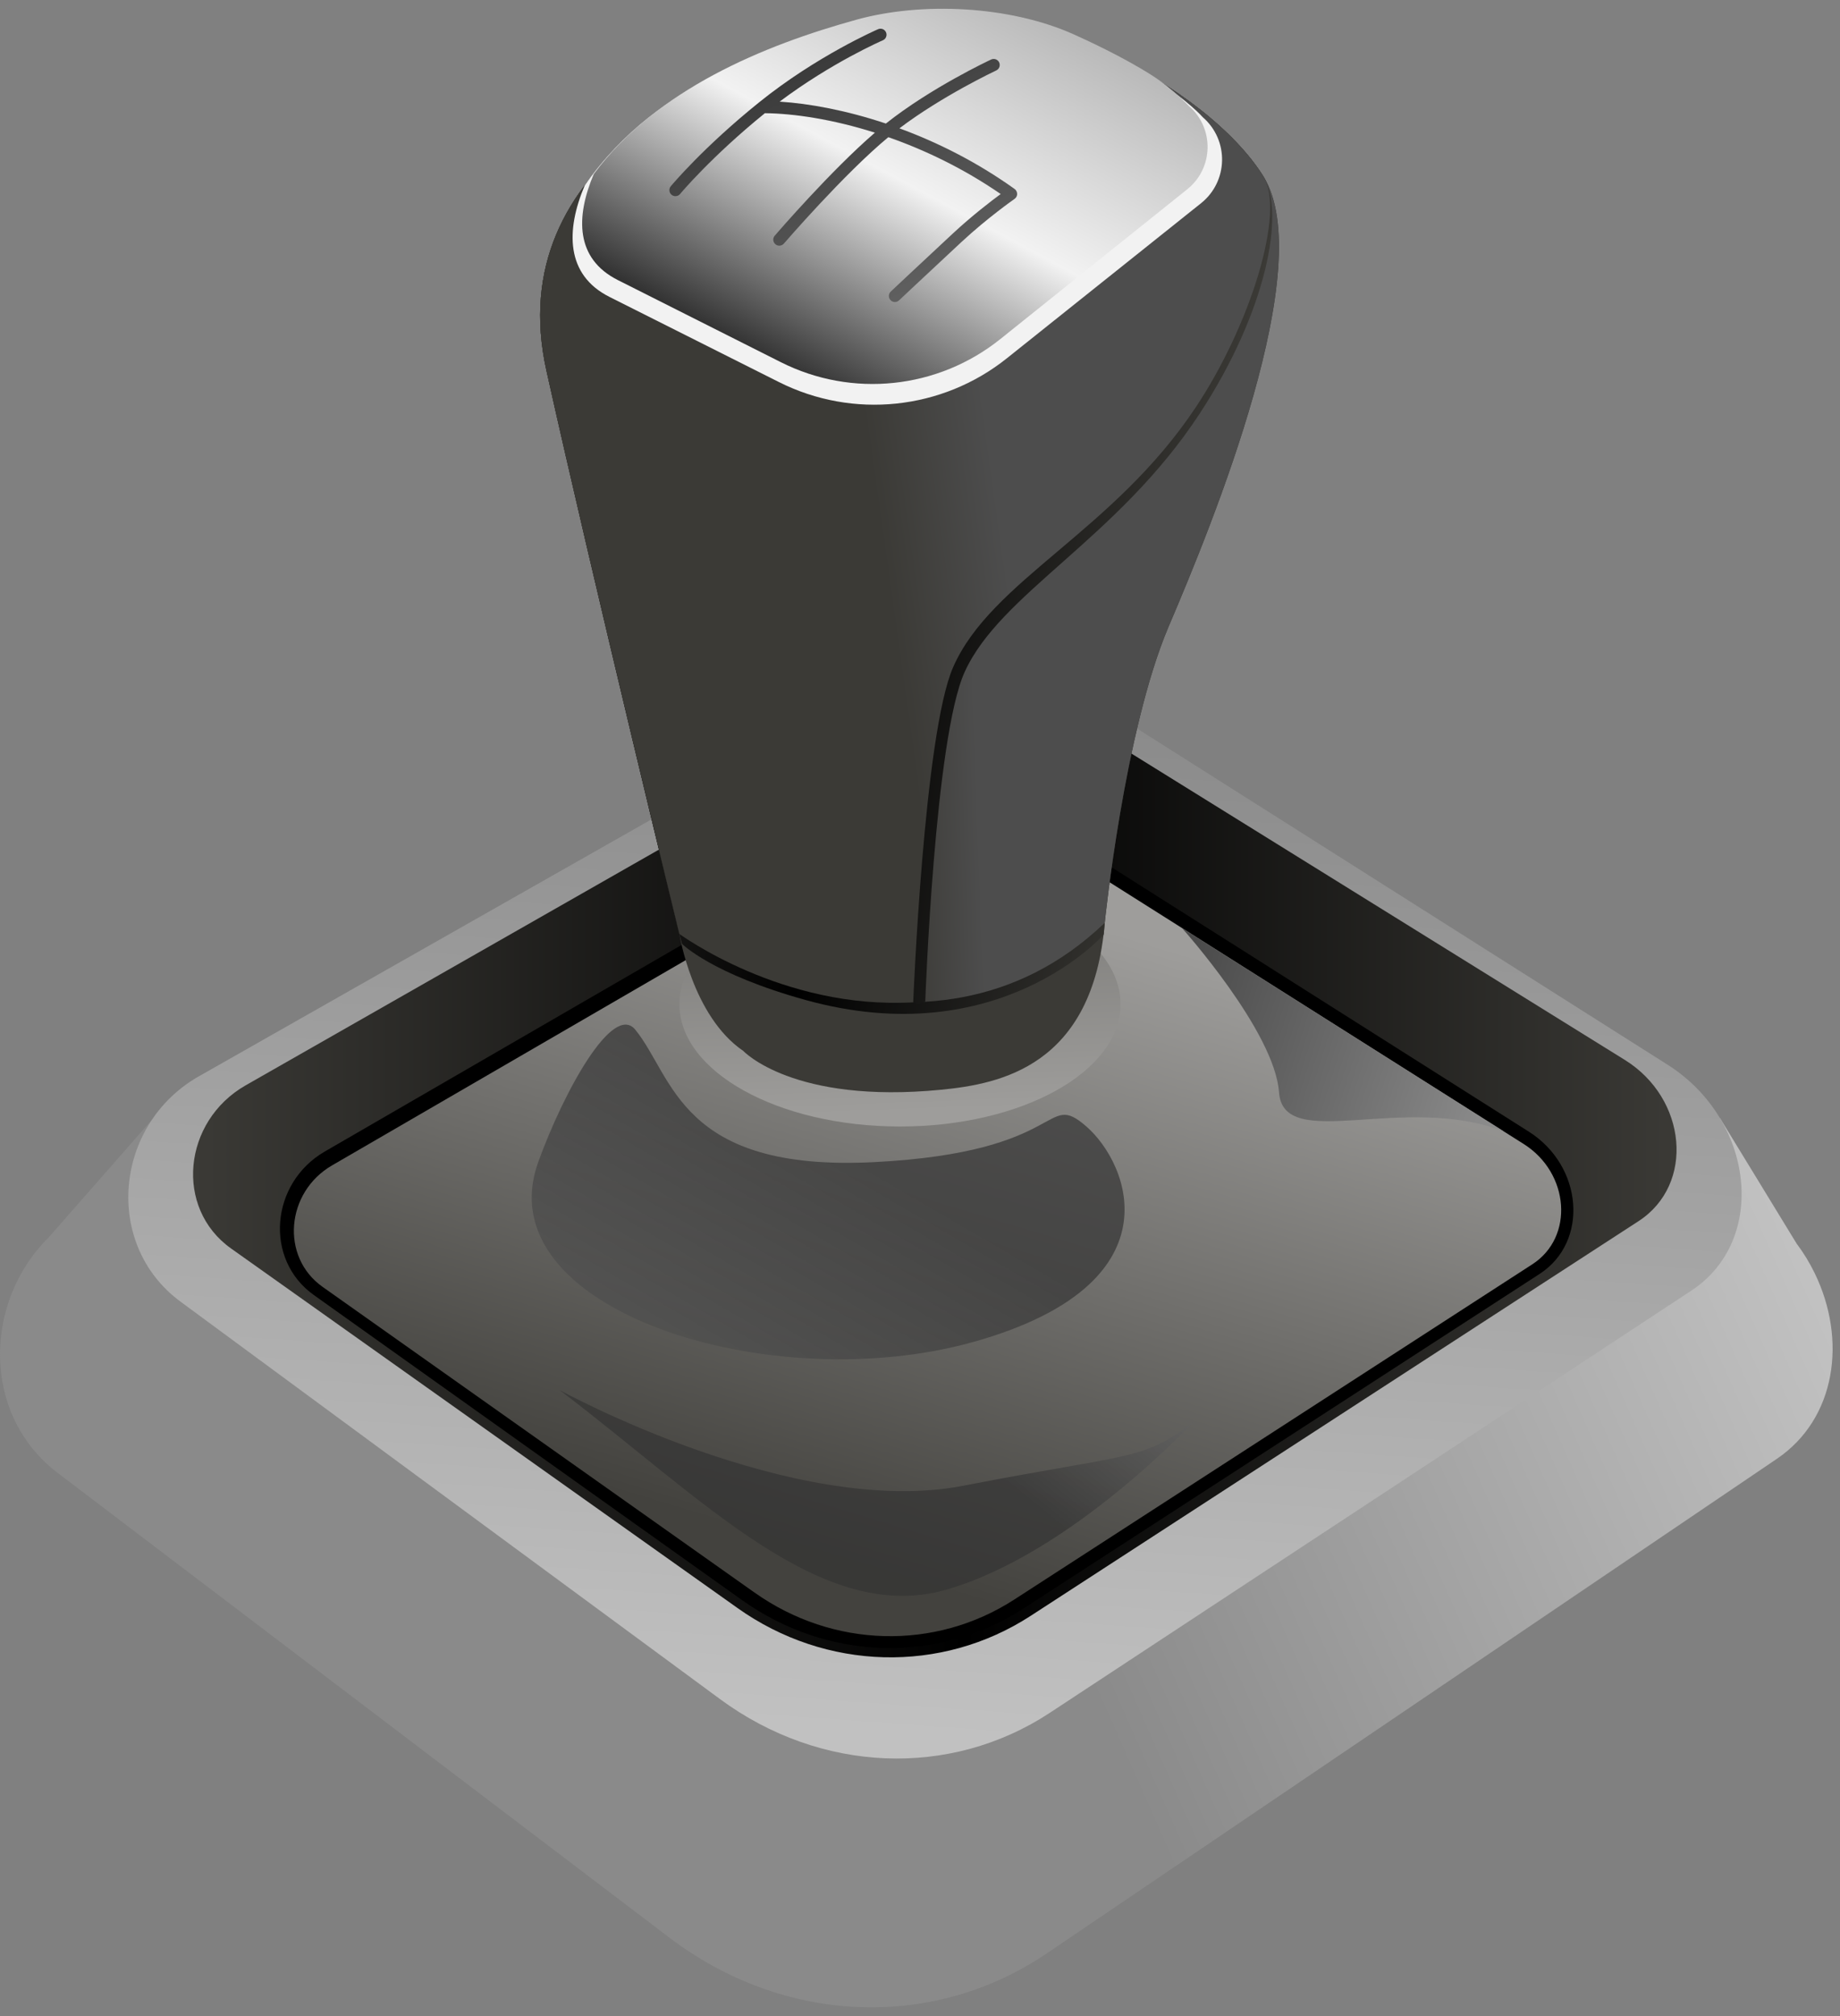
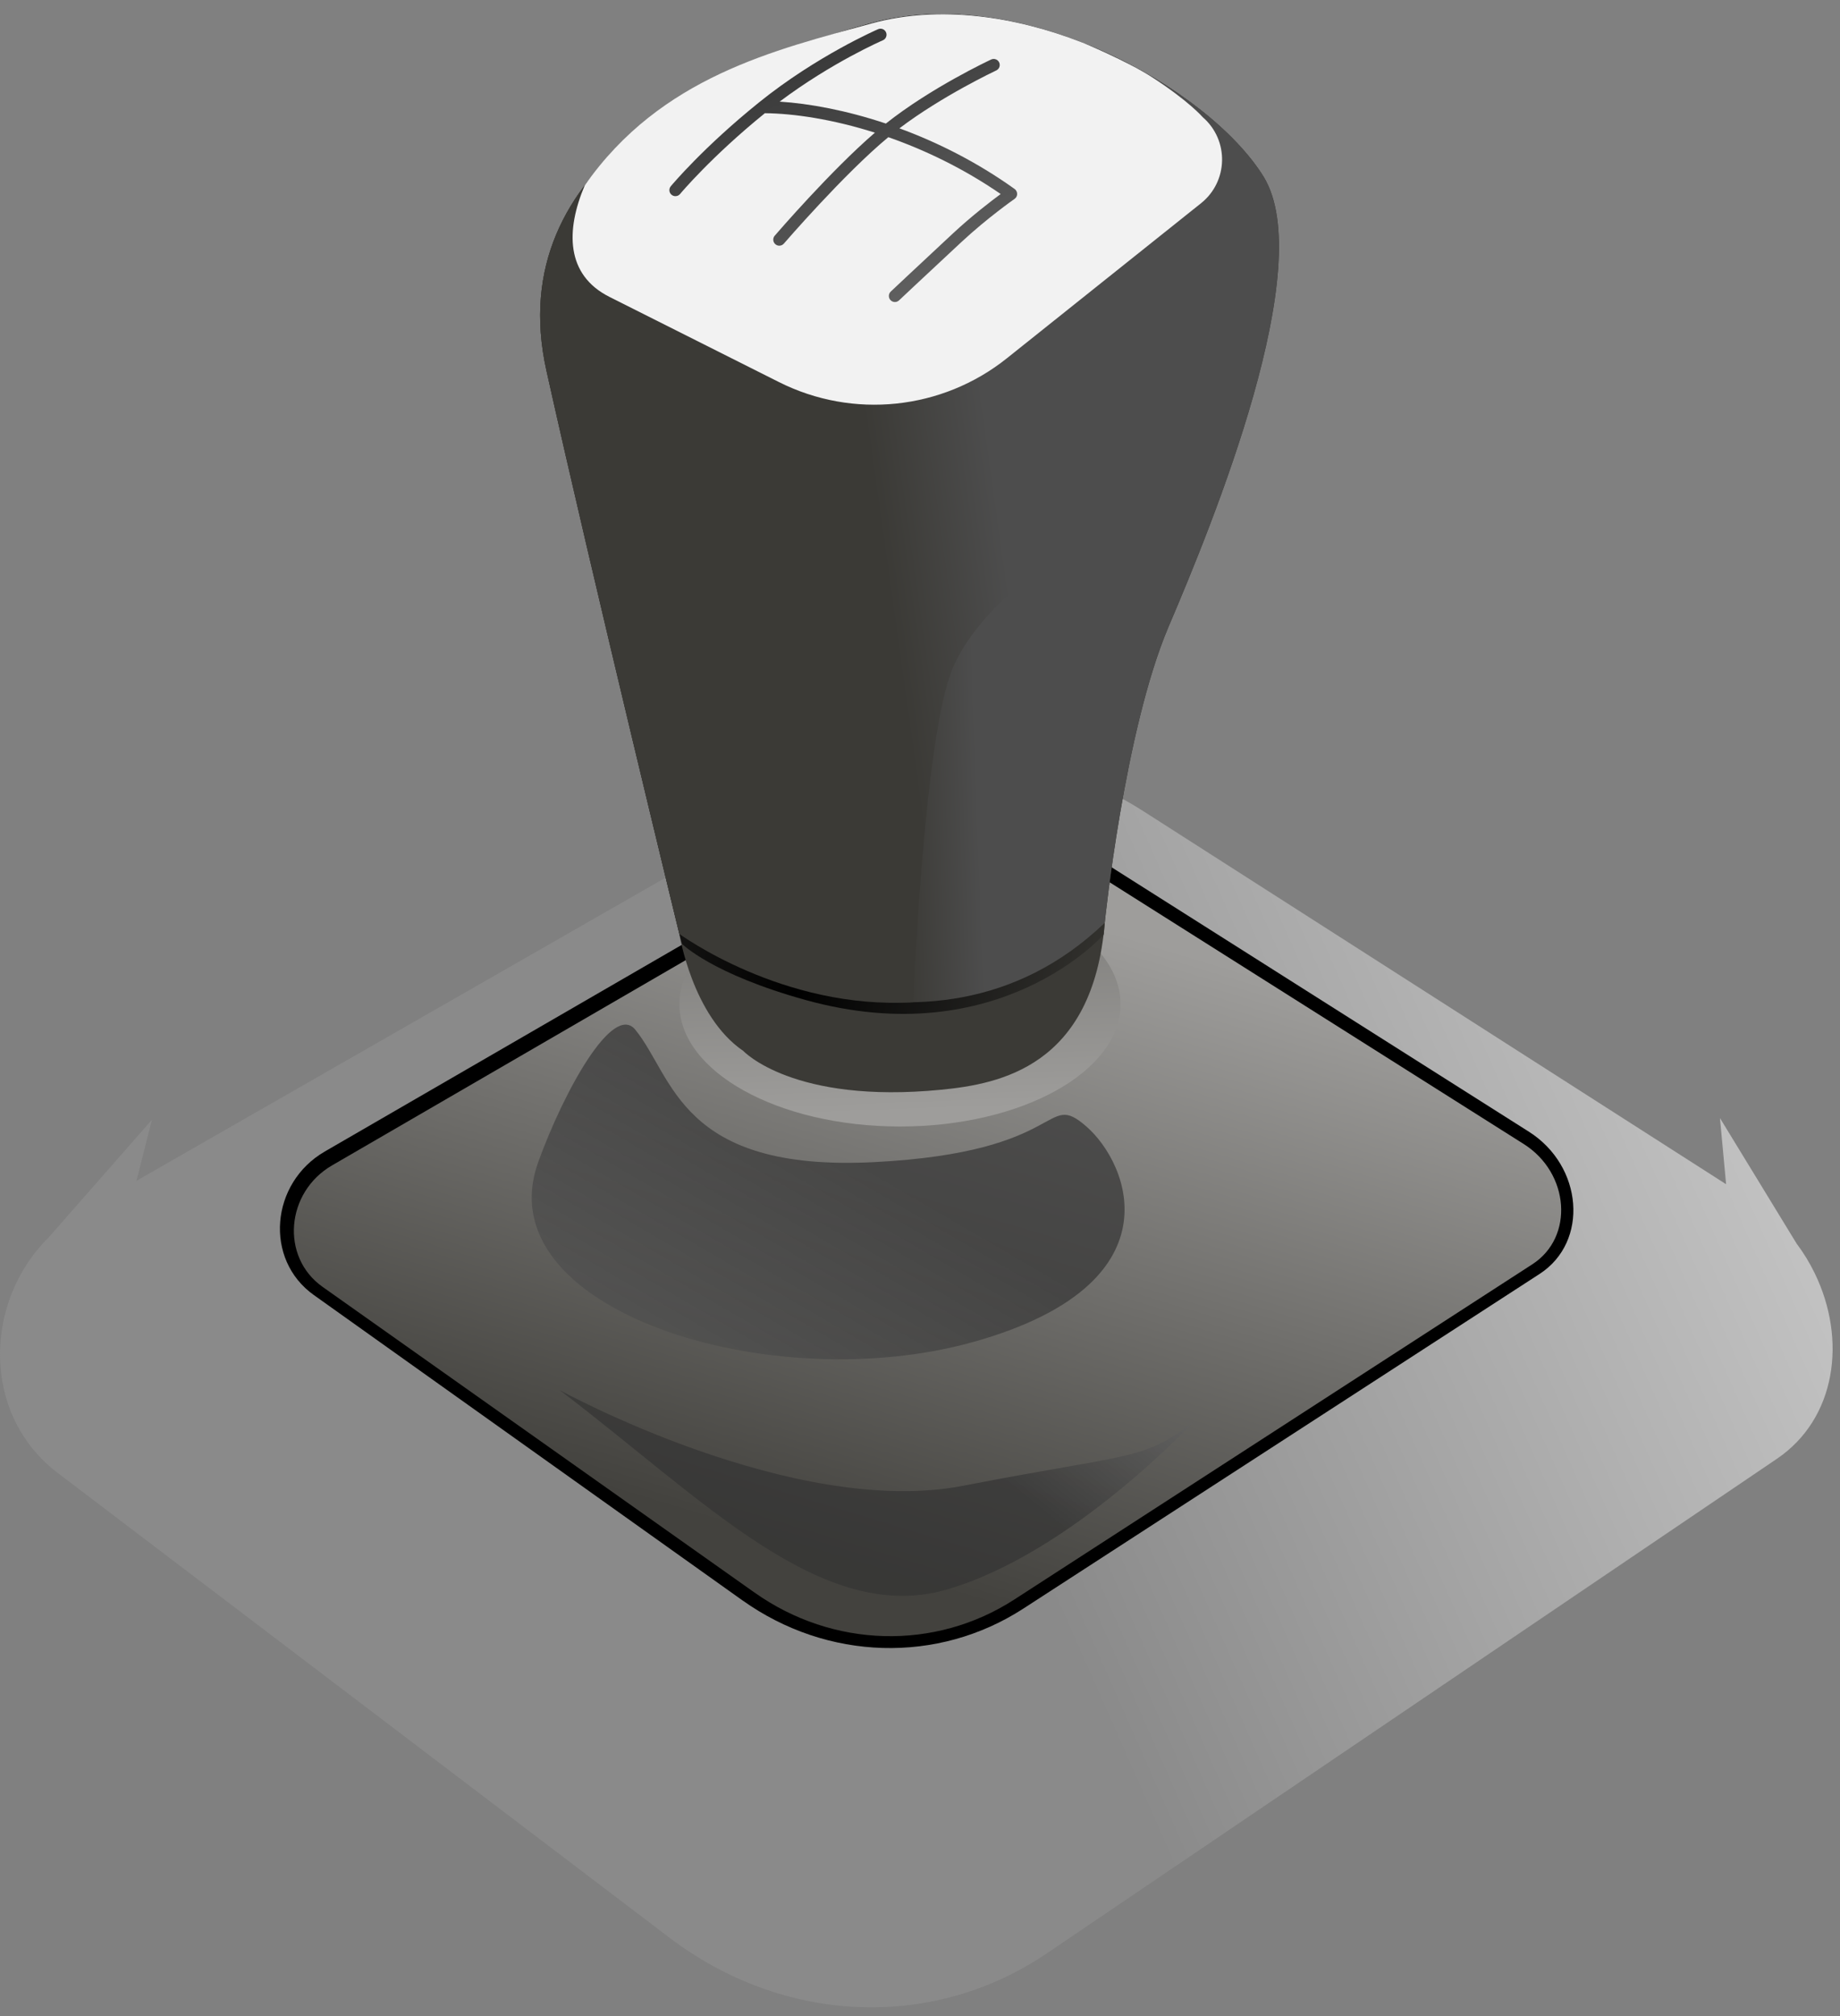
<svg xmlns="http://www.w3.org/2000/svg" width="42" height="46" viewBox="0 0 42 46" fill="none">
  <rect x="0" y="0" width="42" height="46" fill="#808080" stroke="none" />
  <g clip-path="url(#clip0_4882_67580)">
    <path d="M41.425 29.055C41.31 28.818 41.171 28.589 41.008 28.372L39.26 25.511L39.4 27.02L26.093 18.505C23.706 16.978 20.722 16.858 18.387 18.196L3.115 26.942L3.468 25.549L1.112 28.233C-0.387 29.712 -0.419 32.289 1.314 33.605L15.275 44.207C17.889 46.192 21.288 46.335 23.897 44.568L40.557 33.287C41.922 32.363 42.155 30.555 41.425 29.056V29.055Z" fill="url(#paint0_linear_4882_67580)" />
-     <path d="M16.437 38.769L4.121 29.7C2.351 28.396 2.602 25.657 4.541 24.557L19.064 16.316C21.134 15.142 23.784 15.248 25.903 16.59L38.067 24.295C40.044 25.547 40.36 28.294 38.608 29.447L23.963 39.081C21.688 40.577 18.726 40.455 16.437 38.769Z" fill="url(#paint1_linear_4882_67580)" />
-     <path d="M16.835 36.69L5.274 28.486C3.978 27.566 4.172 25.583 5.609 24.763L19.511 16.837C21.342 15.792 23.669 15.854 25.509 16.997L37.087 24.183C38.509 25.065 38.691 27.026 37.401 27.863L23.528 36.867C21.486 38.193 18.853 38.123 16.834 36.69H16.835Z" fill="url(#paint2_linear_4882_67580)" />
    <path d="M16.948 36.516L7.163 29.548C6.025 28.738 6.171 26.993 7.415 26.273L19.524 19.266C21.13 18.337 23.174 18.396 24.79 19.419L34.899 25.822C36.133 26.604 36.275 28.333 35.143 29.067L23.36 36.702C21.407 37.968 18.886 37.895 16.949 36.516H16.948Z" fill="black" />
    <path d="M17.224 36.338L7.362 29.361C6.399 28.679 6.523 27.203 7.58 26.59L19.737 19.538C21.221 18.678 23.108 18.728 24.596 19.668L34.781 26.103C35.826 26.763 35.938 28.226 34.977 28.847L23.154 36.495C21.344 37.666 19.014 37.604 17.225 36.338H17.224Z" fill="url(#paint3_linear_4882_67580)" />
    <path d="M20.543 25.703C23.323 25.703 25.577 24.453 25.577 22.912C25.577 21.37 23.323 20.12 20.543 20.12C17.762 20.12 15.508 21.37 15.508 22.912C15.508 24.453 17.762 25.703 20.543 25.703Z" fill="url(#paint4_linear_4882_67580)" />
    <path d="M15.507 21.308C15.507 21.308 15.803 23.19 16.968 23.98C16.968 23.98 18.102 25.196 21.484 24.864C22.821 24.733 24.947 24.331 25.217 21.056C25.217 21.056 21.242 17.189 15.507 21.308Z" fill="#3B3A36" />
    <path d="M15.507 21.308L15.569 21.537C15.569 21.537 16.249 22.225 18.393 22.818C22.809 24.04 25.194 21.323 25.194 21.323C25.194 21.323 25.203 21.218 25.217 21.055C25.217 21.055 25.66 16.673 26.678 14.288C27.697 11.903 30.094 6.044 28.839 4.027C27.584 2.009 23.305 -0.411 19.874 0.531C16.444 1.472 11.412 3.692 12.473 8.458C13.535 13.224 15.506 21.308 15.506 21.308H15.507Z" fill="url(#paint5_linear_4882_67580)" />
    <path d="M15.507 21.308C15.507 21.308 21.114 24.985 25.217 21.056C25.217 21.056 25.66 16.674 26.678 14.289C27.697 11.904 30.094 6.045 28.839 4.027C27.584 2.01 23.305 -0.41 19.874 0.531C16.444 1.472 11.412 3.693 12.473 8.459C13.535 13.224 15.506 21.309 15.506 21.309L15.507 21.308Z" fill="url(#paint6_linear_4882_67580)" />
-     <path d="M15.507 21.308C15.507 21.308 17.814 22.822 20.552 22.869C20.65 22.871 20.746 22.871 20.844 22.869C20.881 22.868 20.918 22.91 20.955 22.909C21.01 22.907 21.066 22.86 21.12 22.857C21.12 22.857 21.335 16.841 22.019 15.333C22.835 13.533 25.51 12.295 27.381 9.442C28.925 7.089 29.34 4.833 28.839 4.027C27.584 2.01 23.305 -0.41 19.874 0.531C16.444 1.472 11.412 3.693 12.473 8.459C13.535 13.224 15.506 21.309 15.506 21.309L15.507 21.308Z" fill="url(#paint7_linear_4882_67580)" />
    <path d="M15.507 21.308C15.507 21.308 17.866 23.047 20.845 22.868C20.845 22.868 21.09 16.743 21.755 15.226C22.625 13.237 25.405 12.135 27.294 9.294C28.55 7.405 29.341 4.832 28.84 4.027C27.585 2.009 23.306 -0.411 19.875 0.531C16.445 1.472 11.412 3.692 12.474 8.458C13.536 13.224 15.507 21.308 15.507 21.308Z" fill="url(#paint8_linear_4882_67580)" />
    <path d="M24.71 0.973C23.17 0.372 21.447 0.11 19.896 0.535C17.693 1.139 15.085 1.748 13.348 4.229C12.913 5.252 12.91 6.272 13.913 6.775L17.779 8.717C19.471 9.568 21.504 9.356 22.984 8.174L27.415 4.637C28.039 4.139 28.058 3.197 27.454 2.674C27.454 2.674 27.133 2.3 26.275 1.748C25.727 1.396 24.71 0.972 24.71 0.972L24.71 0.973Z" fill="#F2F2F2" />
-     <path d="M24.5 0.78C23.047 0.131 21.048 0.036 19.555 0.448C17.433 1.033 14.985 2.041 13.554 3.97C13.135 4.958 13.138 5.904 14.102 6.39L17.822 8.263C19.451 9.084 21.408 8.878 22.834 7.736L27.101 4.318C27.703 3.836 27.721 2.926 27.14 2.421C27.14 2.421 26.77 2.026 26.32 1.736C25.648 1.303 24.774 0.902 24.5 0.78Z" fill="url(#paint9_linear_4882_67580)" />
-     <path d="M26.981 21.176C26.981 21.176 29.095 23.532 29.195 24.922C29.294 26.313 32.042 24.928 34.325 25.815L26.981 21.176Z" fill="url(#paint10_linear_4882_67580)" />
    <path opacity="0.7" d="M12.285 26.516C12.875 24.888 13.992 22.87 14.502 23.495C15.379 24.57 15.517 26.741 19.951 26.516C24.384 26.291 23.821 24.852 24.798 25.703C25.775 26.554 26.902 29.296 22.243 30.612C17.584 31.927 11.068 29.879 12.286 26.516H12.285Z" fill="url(#paint11_linear_4882_67580)" />
    <path opacity="0.7" d="M12.777 31.719C12.777 31.719 18.115 34.651 21.987 33.9C25.859 33.148 26.085 33.336 27.25 32.434C27.25 32.434 24.467 35.441 21.611 36.268C18.755 37.095 16.047 34.2 12.776 31.719L12.777 31.719Z" fill="url(#paint12_linear_4882_67580)" />
    <path d="M23.207 4.477C23.209 4.474 23.21 4.47 23.211 4.465C23.212 4.461 23.213 4.456 23.215 4.452C23.215 4.448 23.216 4.444 23.216 4.44C23.216 4.435 23.217 4.431 23.217 4.426C23.217 4.421 23.217 4.417 23.216 4.413C23.216 4.409 23.216 4.404 23.215 4.399C23.214 4.395 23.212 4.391 23.211 4.387C23.21 4.382 23.209 4.378 23.207 4.373C23.205 4.369 23.204 4.366 23.201 4.362C23.199 4.358 23.197 4.353 23.194 4.349C23.194 4.348 23.193 4.347 23.193 4.346C23.191 4.344 23.189 4.341 23.187 4.339C23.184 4.335 23.181 4.331 23.178 4.328C23.174 4.325 23.171 4.322 23.167 4.318C23.165 4.317 23.162 4.314 23.16 4.312C22.298 3.695 21.392 3.244 20.53 2.928C21.512 2.184 22.728 1.614 22.741 1.607C22.81 1.575 22.839 1.493 22.807 1.424C22.775 1.356 22.693 1.326 22.624 1.358C22.568 1.384 21.248 2.004 20.221 2.819C19.315 2.516 18.471 2.362 17.796 2.319C18.989 1.423 20.141 0.924 20.153 0.919C20.223 0.889 20.255 0.807 20.225 0.738C20.195 0.668 20.114 0.636 20.044 0.666C20.03 0.672 18.647 1.271 17.325 2.337C16.056 3.359 15.341 4.215 15.311 4.25C15.263 4.309 15.27 4.396 15.329 4.444C15.355 4.466 15.386 4.476 15.417 4.476C15.457 4.476 15.496 4.459 15.523 4.427C15.53 4.418 16.237 3.573 17.459 2.583C18.119 2.589 19.003 2.72 19.971 3.027C18.965 3.893 17.739 5.315 17.684 5.378C17.634 5.436 17.641 5.522 17.698 5.572C17.724 5.595 17.756 5.606 17.788 5.606C17.827 5.606 17.865 5.59 17.893 5.558C17.907 5.542 19.268 3.965 20.277 3.13C21.112 3.422 21.995 3.844 22.842 4.427C22.618 4.592 22.189 4.92 21.755 5.323C20.84 6.174 20.337 6.649 20.332 6.653C20.277 6.705 20.275 6.793 20.327 6.848C20.354 6.876 20.39 6.891 20.427 6.891C20.462 6.891 20.495 6.878 20.522 6.853C20.527 6.849 21.029 6.374 21.943 5.525C22.543 4.967 23.153 4.542 23.159 4.538C23.161 4.536 23.163 4.535 23.165 4.533C23.168 4.531 23.171 4.528 23.173 4.525C23.179 4.52 23.183 4.515 23.188 4.51C23.189 4.508 23.191 4.507 23.192 4.505C23.193 4.504 23.193 4.503 23.194 4.502C23.197 4.498 23.199 4.493 23.201 4.489C23.203 4.485 23.205 4.481 23.207 4.477Z" fill="url(#paint13_linear_4882_67580)" />
  </g>
  <defs>
    <linearGradient id="paint0_linear_4882_67580" x1="38.802" y1="23.614" x2="21.627" y2="31.21" gradientUnits="userSpaceOnUse">
      <stop stop-color="#C1C1C1" />
      <stop offset="1" stop-color="#8A8A8A" />
    </linearGradient>
    <linearGradient id="paint1_linear_4882_67580" x1="20.477" y1="39.544" x2="22.143" y2="15.915" gradientUnits="userSpaceOnUse">
      <stop stop-color="#C1C1C1" />
      <stop offset="1" stop-color="#8A8A8A" />
    </linearGradient>
    <linearGradient id="paint2_linear_4882_67580" x1="4.407" y1="26.955" x2="38.27" y2="26.955" gradientUnits="userSpaceOnUse">
      <stop stop-color="#3B3A36" />
      <stop offset="0.52" />
      <stop offset="1" stop-color="#3B3A36" />
    </linearGradient>
    <linearGradient id="paint3_linear_4882_67580" x1="23.356" y1="20.617" x2="18.857" y2="35.488" gradientUnits="userSpaceOnUse">
      <stop stop-color="#9E9D9B" />
      <stop offset="1" stop-color="#43423E" />
    </linearGradient>
    <linearGradient id="paint4_linear_4882_67580" x1="20.637" y1="25.368" x2="20.126" y2="12.152" gradientUnits="userSpaceOnUse">
      <stop stop-color="#9E9D9B" />
      <stop offset="1" stop-color="#43423E" />
    </linearGradient>
    <linearGradient id="paint5_linear_4882_67580" x1="11.727" y1="10.004" x2="27.965" y2="13.008" gradientUnits="userSpaceOnUse">
      <stop stop-color="#3B3A36" />
      <stop offset="0.52" />
      <stop offset="1" stop-color="#3B3A36" />
    </linearGradient>
    <linearGradient id="paint6_linear_4882_67580" x1="15.145" y1="11.813" x2="22.084" y2="11.56" gradientUnits="userSpaceOnUse">
      <stop stop-color="#3B3A36" />
      <stop offset="0.74" stop-color="#3B3A36" />
      <stop offset="1" stop-color="#4D4D4D" />
    </linearGradient>
    <linearGradient id="paint7_linear_4882_67580" x1="11.751" y1="9.873" x2="27.657" y2="12.815" gradientUnits="userSpaceOnUse">
      <stop stop-color="#3B3A36" />
      <stop offset="0.52" />
      <stop offset="1" stop-color="#3B3A36" />
    </linearGradient>
    <linearGradient id="paint8_linear_4882_67580" x1="12.26" y1="12.81" x2="22.762" y2="11.34" gradientUnits="userSpaceOnUse">
      <stop stop-color="#3B3A36" />
      <stop offset="0.74" stop-color="#3B3A36" />
      <stop offset="1" stop-color="#4D4D4D" />
    </linearGradient>
    <linearGradient id="paint9_linear_4882_67580" x1="15.108" y1="13.927" x2="24.617" y2="-3.707" gradientUnits="userSpaceOnUse">
      <stop stop-color="#C1C1C1" />
      <stop offset="0.31" stop-color="#333333" />
      <stop offset="0.56" stop-color="#F2F2F2" />
      <stop offset="1" stop-color="#8A8A8A" />
    </linearGradient>
    <linearGradient id="paint10_linear_4882_67580" x1="33.992" y1="25.106" x2="24.228" y2="22.068" gradientUnits="userSpaceOnUse">
      <stop stop-color="#8A8A8A" />
      <stop offset="1" stop-color="#333333" />
    </linearGradient>
    <linearGradient id="paint11_linear_4882_67580" x1="9.951" y1="42.602" x2="19.489" y2="26.253" gradientUnits="userSpaceOnUse">
      <stop stop-color="#8A8A8A" />
      <stop offset="1" stop-color="#333333" />
    </linearGradient>
    <linearGradient id="paint12_linear_4882_67580" x1="24.735" y1="26.233" x2="20.301" y2="31.72" gradientUnits="userSpaceOnUse">
      <stop stop-color="#8A8A8A" />
      <stop offset="1" stop-color="#333333" />
    </linearGradient>
    <linearGradient id="paint13_linear_4882_67580" x1="23.323" y1="12.953" x2="17.959" y2="0.348" gradientUnits="userSpaceOnUse">
      <stop stop-color="#8A8A8A" />
      <stop offset="1" stop-color="#333333" />
    </linearGradient>
    <clipPath id="clip0_4882_67580">
      <rect width="41.832" height="45.6" fill="white" transform="translate(0 0.2)" />
    </clipPath>
  </defs>
</svg>